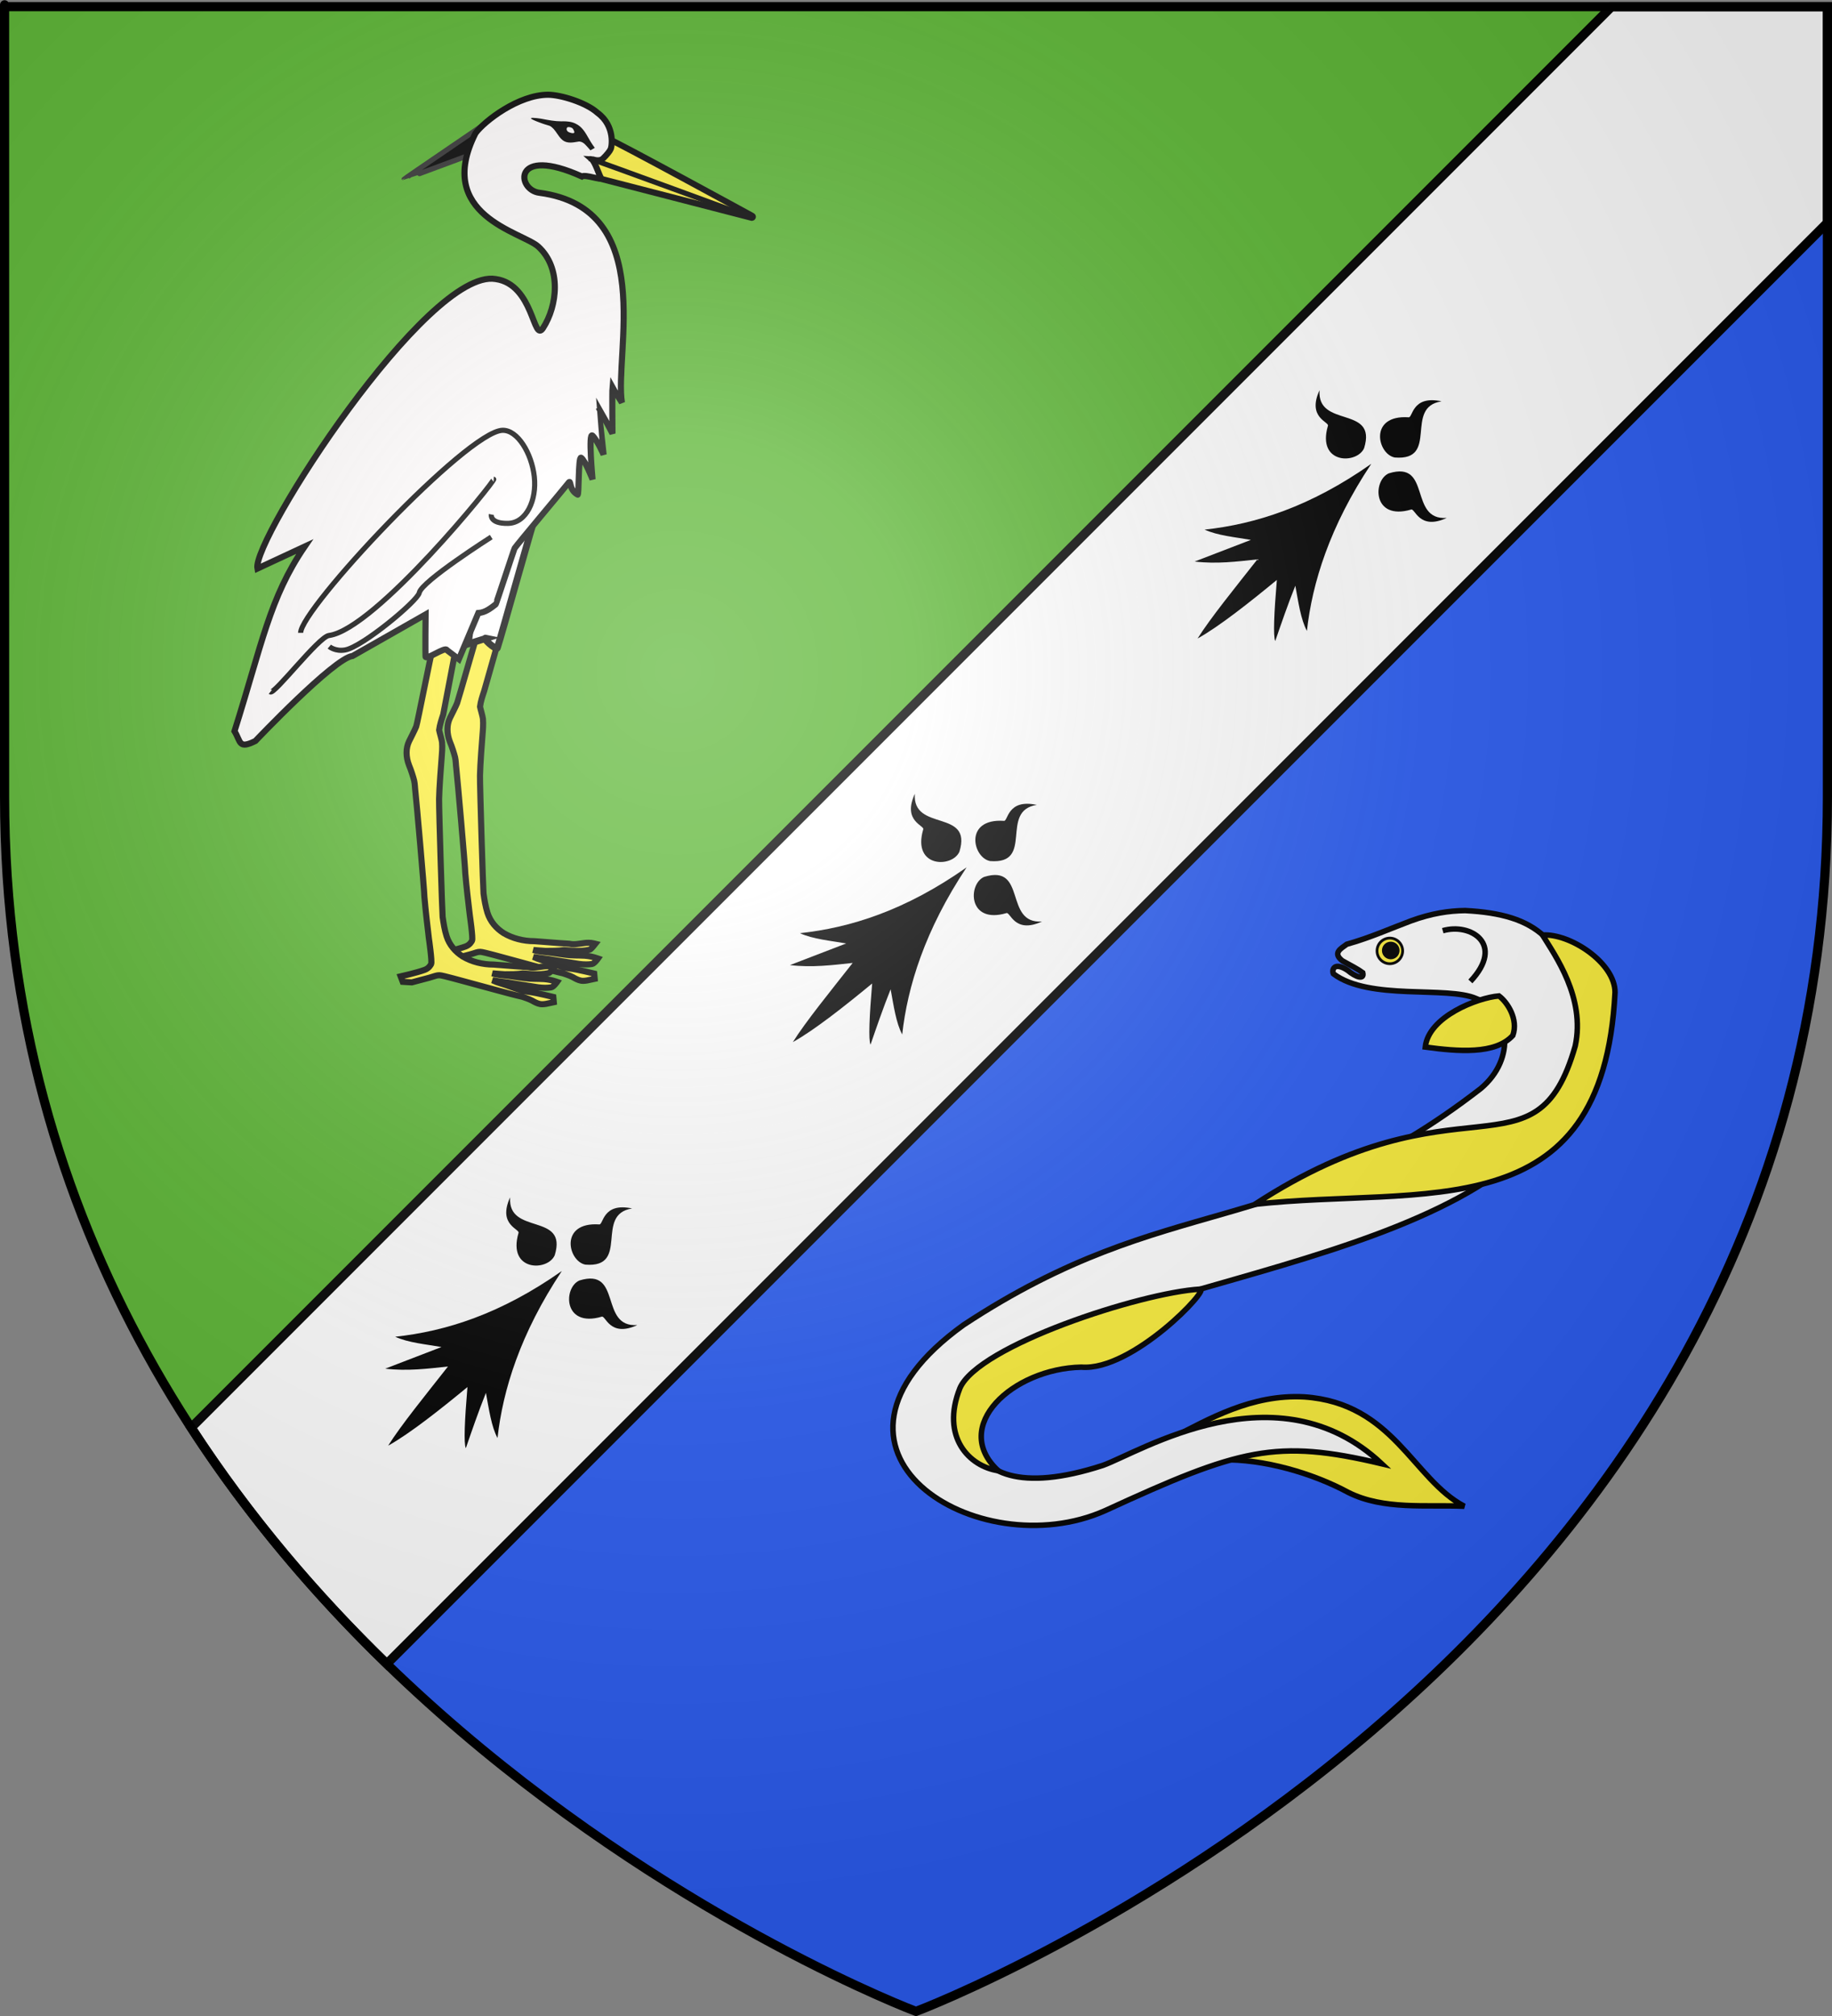
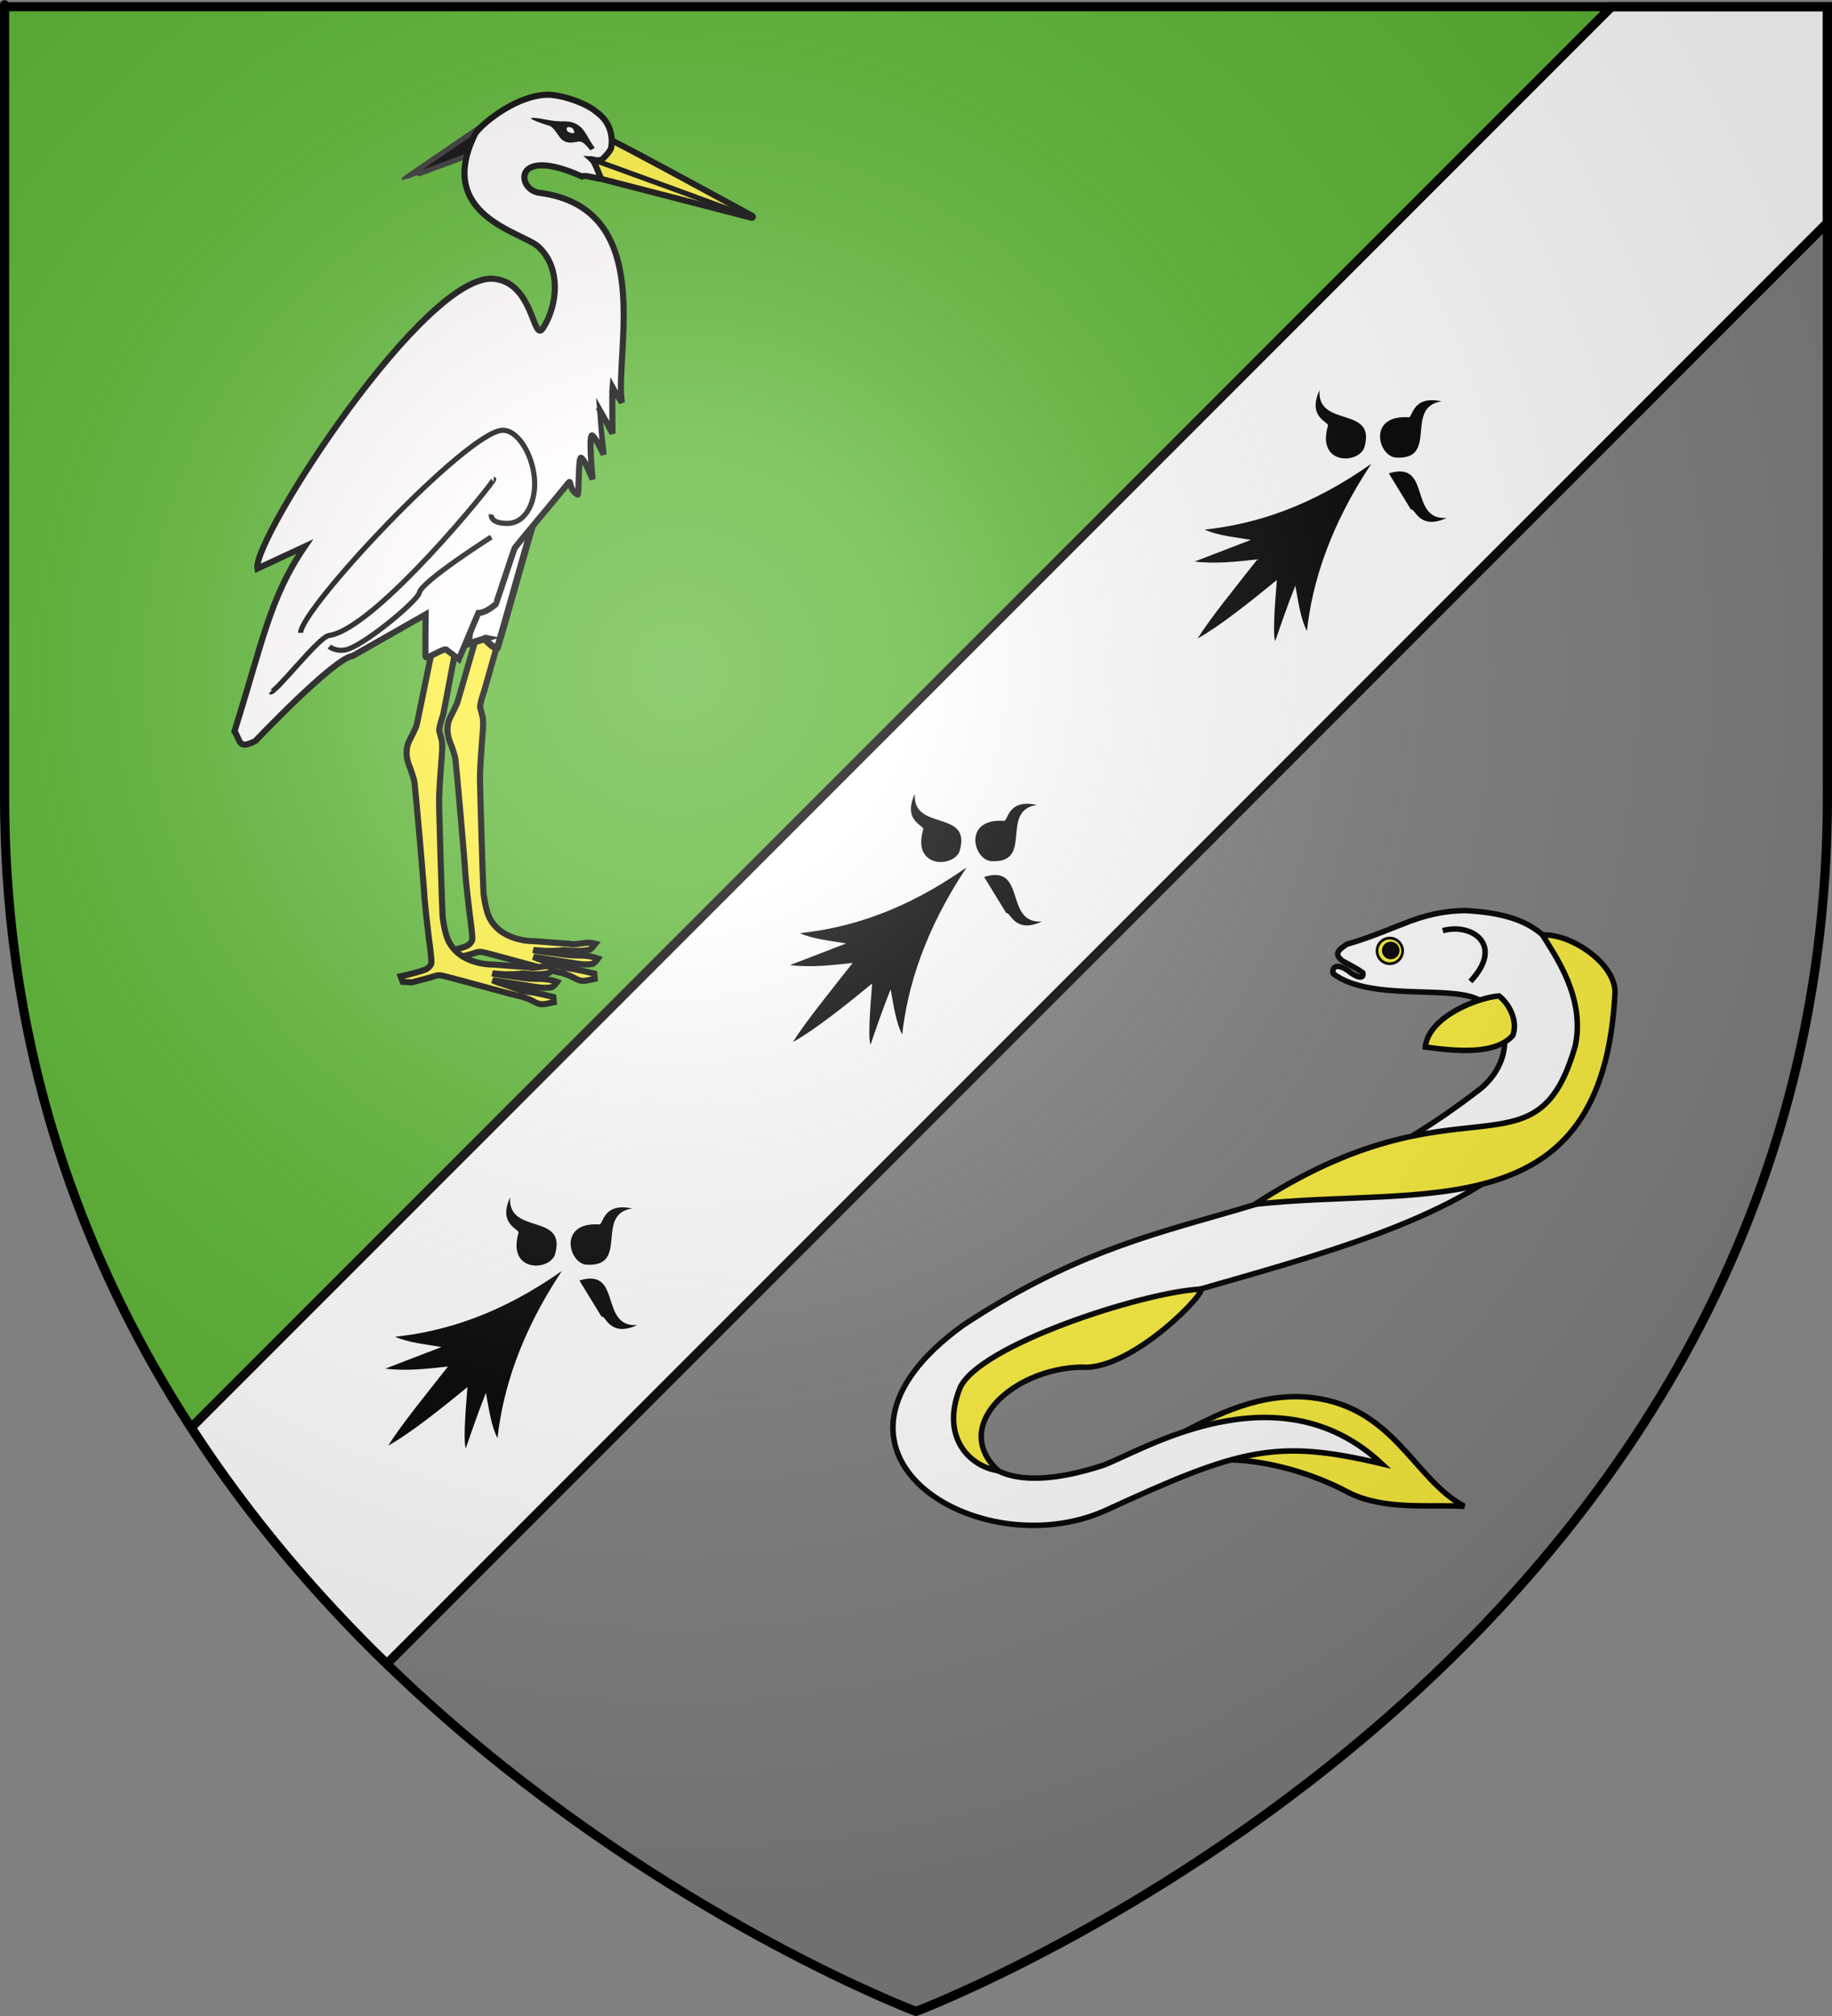
<svg xmlns="http://www.w3.org/2000/svg" xmlns:ns1="http://sodipodi.sourceforge.net/DTD/sodipodi-0.dtd" xmlns:ns2="http://www.inkscape.org/namespaces/inkscape" xmlns:xlink="http://www.w3.org/1999/xlink" height="660" width="600" version="1.0" id="svg2" ns1:version="0.32" ns2:version="0.46" ns1:docname="Blason_ville_fr_Glénac_(Morbihan).svg" ns1:docbase="C:\Documents and Settings\Matthieu\Mes documents\Mes images\Inkscape" ns2:export-filename="/Users/olivier/Desktop/Blason Rouge/Blason_Vide_3D.png" ns2:export-xdpi="144" ns2:export-ydpi="144" ns2:output_extension="org.inkscape.output.svg.inkscape">
  <rect width="100%" height="100%" fill="#808080" stroke="none" />
  <ns1:namedview ns2:window-height="977" ns2:window-width="1280" ns2:pageshadow="2" ns2:pageopacity="0.0" guidetolerance="10.0" gridtolerance="10.0" objecttolerance="10.0" borderopacity="1.0" bordercolor="#666666" pagecolor="#ffffff" id="base" showgrid="false" height="660px" ns2:zoom="4.8142315" ns2:cx="92.812284" ns2:cy="546.99455" ns2:window-x="-4" ns2:window-y="-4" ns2:current-layer="layer3" showguides="true" ns2:guide-bbox="true" ns2:object-nodes="true" ns2:snap-global="false" />
  <desc id="desc4">Flag of Canton of Valais (Wallis)</desc>
  <defs id="defs6">
    <ns2:perspective ns1:type="inkscape:persp3d" ns2:vp_x="0 : 330 : 1" ns2:vp_y="0 : 1000 : 0" ns2:vp_z="600 : 330 : 1" ns2:persp3d-origin="300 : 220 : 1" id="perspective25950" />
    <linearGradient id="linearGradient2893">
      <stop style="stop-color:white;stop-opacity:0.314;" offset="0" id="stop2895" />
      <stop id="stop2897" offset="0.19" style="stop-color:white;stop-opacity:0.251;" />
      <stop style="stop-color:#6b6b6b;stop-opacity:0.125;" offset="0.6" id="stop2901" />
      <stop style="stop-color:black;stop-opacity:0.125;" offset="1" id="stop2899" />
    </linearGradient>
    <radialGradient ns2:collect="always" xlink:href="#linearGradient2893" id="radialGradient3163" gradientUnits="userSpaceOnUse" gradientTransform="matrix(1.353,0,0,1.349,-77.629,-85.747)" cx="221.445" cy="226.331" fx="221.445" fy="226.331" r="300" />
    <ns2:perspective id="perspective26371" ns2:persp3d-origin="372.04724 : 350.78739 : 1" ns2:vp_z="744.09448 : 526.18109 : 1" ns2:vp_y="0 : 1000 : 0" ns2:vp_x="0 : 526.18109 : 1" ns1:type="inkscape:persp3d" />
    <radialGradient r="300" fy="226.331" fx="221.445" cy="226.331" cx="221.445" gradientTransform="matrix(1.353,0,0,1.349,-74.394,-85.747)" gradientUnits="userSpaceOnUse" id="radialGradient26315" xlink:href="#linearGradient2893" ns2:collect="always" />
    <radialGradient r="300" fy="226.331" fx="221.445" cy="226.331" cx="221.445" gradientTransform="matrix(1.353,0,0,1.349,-74.394,-85.747)" gradientUnits="userSpaceOnUse" id="radialGradient26226" xlink:href="#linearGradient2893" ns2:collect="always" />
    <radialGradient r="300" fy="226.331" fx="221.445" cy="226.331" cx="221.445" gradientTransform="matrix(1.353,0,0,1.349,-74.394,-85.747)" gradientUnits="userSpaceOnUse" id="radialGradient27449" xlink:href="#linearGradient2893" ns2:collect="always" />
    <linearGradient id="linearGradient27439">
      <stop id="stop27441" offset="0" style="stop-color:white;stop-opacity:0.314;" />
      <stop style="stop-color:white;stop-opacity:0.251;" offset="0.19" id="stop27443" />
      <stop id="stop27445" offset="0.6" style="stop-color:#6b6b6b;stop-opacity:0.125;" />
      <stop id="stop27447" offset="1" style="stop-color:black;stop-opacity:0.125;" />
    </linearGradient>
    <ns2:perspective id="perspective27436" ns2:persp3d-origin="300.00729 : 220.0001 : 1" ns2:vp_z="600.01459 : 330.00015 : 1" ns2:vp_y="0 : 1000 : 0" ns2:vp_x="0 : 330.00015 : 1" ns1:type="inkscape:persp3d" />
    <ns2:perspective id="perspective29100" ns2:persp3d-origin="372.04724 : 350.78739 : 1" ns2:vp_z="744.09448 : 526.18109 : 1" ns2:vp_y="0 : 1000 : 0" ns2:vp_x="0 : 526.18109 : 1" ns1:type="inkscape:persp3d" />
    <ns2:perspective id="perspective29234" ns2:persp3d-origin="200 : 115 : 1" ns2:vp_z="400 : 172.5 : 1" ns2:vp_y="0 : 1000 : 0" ns2:vp_x="0 : 172.5 : 1" ns1:type="inkscape:persp3d" />
  </defs>
  <g ns2:groupmode="layer" id="layer3" ns2:label="Fond écu" style="display:inline">
    <g id="g3710" ns2:label="Meubles" transform="matrix(1.002,0,0,1.002,-1.503,-4.104)">
      <g style="opacity:1" transform="translate(29.915,-1710.963)" id="g2119">
        <g transform="translate(-1361.835,-74.826)" id="g11024" />
      </g>
    </g>
    <g transform="matrix(0.403,0,0,0.386,-83.458,69.257)" style="display:inline" id="g2137" />
    <g style="fill:#000000;fill-opacity:1;stroke:none" transform="translate(478.863,4.193)" id="g7133" />
    <g style="fill:#000000;fill-opacity:1;stroke:none" transform="translate(2712.653,820.904)" id="g50308" />
-     <path style="fill:#2b5df2;fill-opacity:1;fill-rule:evenodd;stroke:none;stroke-width:1px;stroke-linecap:butt;stroke-linejoin:miter;stroke-opacity:1;display:inline" d="M 98.028,514.375 C 99.153,515.677 100.252,516.982 101.387,518.264 C 100.256,516.986 99.149,515.673 98.028,514.375 z M 109.695,527.412 C 110.698,528.488 111.692,529.577 112.7,530.639 C 111.691,529.576 110.699,528.489 109.695,527.412 z M 598.527,72.875 L 598.527,260.745 C 598.527,546.196 300.017,658.514 300.017,658.514 C 300.017,658.514 208.41,624.005 126.688,544.714 L 598.527,72.875 z" id="path8617" />
    <path id="path26073" d="M 1.522,2.21 L 527.808,2.188 L 62.621,467.375 C 44.512,439.453 29.082,408.147 18.272,373.308 C 7.7,339.237 1.5,301.776 1.5,260.723 C 1.5,-24.728 1.522,2.21 1.522,2.21 z" style="fill:#5ab532;fill-opacity:1;fill-rule:evenodd;stroke:none;stroke-width:1px;stroke-linecap:butt;stroke-linejoin:miter;stroke-opacity:1;display:inline" />
    <path style="fill:#ffffff;fill-opacity:1;stroke:#000000;stroke-width:3;stroke-miterlimit:4;stroke-dasharray:none;stroke-opacity:1" d="M 598.527,2.188 L 598.527,72.875 L 126.683,544.719 C 103.803,522.519 81.721,496.828 62.621,467.375 L 527.808,2.188 L 598.527,2.188 z" id="rect3968" />
    <g id="g8345" transform="matrix(-0.351,-0.351,-0.351,0.351,799.254,167.421)" ns2:tile-cx="300.13065" ns2:tile-cy="300.23444" ns2:tile-w="82.543834" ns2:tile-h="82.119483" ns2:tile-x0="258.85874" ns2:tile-y0="259.1747">
      <path d="M 520.966,476.592 C 511.173,525.282 492.918,559.756 473.086,584.539 C 481.33,582.065 490.597,575.032 499.558,568.879 C 494.078,581.647 488.598,592.8 483.119,604.066 C 486.39,602.852 496.773,591.481 510.873,574.797 C 513.084,597.733 516.073,623.564 520.538,639.116 C 524.093,623.589 526.723,597.889 529.545,574.293 C 538.046,584.845 546.302,595.519 557.804,604.571 L 541.656,568.237 C 549.994,574.069 559.208,581.789 568.05,585.044 C 547.085,559.024 529.431,525.287 520.966,476.592 z" style="fill:#000000;fill-opacity:1;fill-rule:evenodd;stroke:none;stroke-width:3;stroke-linecap:round;stroke-linejoin:round;stroke-miterlimit:4;stroke-dasharray:none;stroke-opacity:1" id="path4545" />
-       <path d="M 481.1,479.422 C 480.2,476.59 467.532,485.655 460.547,466.653 C 477.209,485.809 494.424,446.484 508.35,472.862 C 512.648,483.745 493.82,502.627 481.1,479.422 z" style="fill:#000000;fill-opacity:1;fill-rule:evenodd;stroke:none;stroke-width:3;stroke-linecap:round;stroke-linejoin:round;stroke-miterlimit:4;stroke-dasharray:none;stroke-opacity:1" id="path4547" />
+       <path d="M 481.1,479.422 C 480.2,476.59 467.532,485.655 460.547,466.653 C 477.209,485.809 494.424,446.484 508.35,472.862 z" style="fill:#000000;fill-opacity:1;fill-rule:evenodd;stroke:none;stroke-width:3;stroke-linecap:round;stroke-linejoin:round;stroke-miterlimit:4;stroke-dasharray:none;stroke-opacity:1" id="path4547" />
      <path d="M 558.875,479.179 C 559.775,476.347 572.444,485.412 579.428,466.41 C 562.767,485.566 545.552,446.241 531.625,472.619 C 527.327,483.502 546.155,502.384 558.875,479.179 z" style="fill:#000000;fill-opacity:1;fill-rule:evenodd;stroke:none;stroke-width:3;stroke-linecap:round;stroke-linejoin:round;stroke-miterlimit:4;stroke-dasharray:none;stroke-opacity:1;display:inline" id="path4549" />
      <path d="M 525.309,437.53 C 522.742,436.034 534.352,425.648 517.331,414.687 C 532.391,435.125 490.258,443.347 512.963,462.693 C 522.646,469.261 545.181,455.006 525.309,437.53 z" style="fill:#000000;fill-opacity:1;fill-rule:evenodd;stroke:none;stroke-width:3;stroke-linecap:round;stroke-linejoin:round;stroke-miterlimit:4;stroke-dasharray:none;stroke-opacity:1;display:inline" id="path4551" />
    </g>
    <use x="0" y="0" ns2:tiled-clone-of="#g8345" xlink:href="#g8345" transform="translate(-132.544,132.119)" id="use8484" width="600" height="660" />
    <use x="0" y="0" ns2:tiled-clone-of="#g8345" xlink:href="#g8345" transform="translate(-265.088,264.239)" id="use8496" width="600" height="660" />
    <g id="g28332">
      <path ns1:nodetypes="ccccssccssccsccsssscscccscccsscccssccsssccscsssccssscccsccsssccccc" id="path7687" style="fill:#fcef3c;stroke:#000000;stroke-width:2;stroke-miterlimit:4;stroke-dasharray:none;stroke-opacity:1" d="M 157.131,204.838 C 156.774,205.685 150.061,229.291 149.72,230.161 C 149.339,231.192 147.661,234.397 147.362,235.045 C 146.286,237.274 146.289,240.145 147.374,242.913 C 148.015,244.408 148.793,246.883 149.044,247.95 C 149.294,249.018 149.291,250.389 149.444,251.573 C 149.711,253.657 152.4,284.098 152.395,286.003 C 152.785,290.553 153.331,295.13 153.859,299.558 C 153.859,299.558 154.973,307.203 154.606,307.934 C 154.476,308.196 153.918,309.324 152.487,309.855 C 149.918,310.805 144.619,312 144.619,312 L 145.296,313.773 C 145.296,313.773 146.144,313.827 146.452,313.85 C 147.032,313.89 148.263,313.952 148.263,313.952 L 148.298,313.945 C 148.298,313.945 150.804,313.273 151.864,313.001 C 153.23,312.65 154.645,312.287 156.011,311.818 C 156.416,311.686 156.847,311.621 157.322,311.621 C 158.336,311.621 165.156,313.595 167.315,314.141 C 169.382,314.665 180.823,317.887 184.414,318.66 C 184.414,318.66 186.712,319.404 187.57,319.887 C 188.443,320.38 189.345,320.887 190.393,321.076 C 190.599,321.099 190.787,321.11 190.977,321.11 L 190.977,321.11 C 191.845,321.11 192.688,320.91 193.504,320.719 C 193.819,320.646 194.771,320.446 194.771,320.446 L 194.61,318.725 C 194.61,318.725 189.159,317.377 186.751,317.087 C 184.671,316.827 182.655,316.108 180.706,315.409 C 179.651,315.032 178.561,314.641 177.466,314.324 C 176.499,314.041 175.573,313.691 174.698,313.279 C 176.153,313.544 177.755,313.767 179.65,313.977 C 181.438,314.331 188.115,315.294 189.611,315.565 C 190.463,315.678 191.228,315.732 191.967,315.732 C 192.643,315.732 193.295,315.685 193.907,315.59 C 194.671,315.471 195.846,313.806 195.846,313.806 L 195.381,313.647 C 194.227,313.253 192.979,313.002 191.546,312.881 C 190.862,312.823 188.757,312.8 188.639,312.8 C 186.523,312.8 184.384,312.478 182.314,312.17 C 181.301,312.019 180.253,311.861 179.216,311.743 C 179.216,311.743 175.955,311.526 174.695,311.009 C 175.006,311.042 178.399,311.309 178.747,311.309 C 180.683,311.309 182.685,311.309 184.651,311.034 C 185.038,311.059 185.427,311.089 185.817,311.12 C 186.978,311.209 188.18,311.301 189.369,311.301 C 190.854,311.301 192.94,311.078 193.369,310.778 C 193.8,310.479 194.986,308.979 194.986,308.979 L 194.413,308.838 C 193.906,308.71 193.372,308.65 192.776,308.65 C 191.949,308.65 191.115,308.769 190.311,308.885 C 189.513,308.999 188.699,309.116 187.911,309.116 C 187.408,309.116 186.956,309.07 186.529,308.974 L 186.498,308.966 L 186.467,308.965 C 183.056,308.796 175.566,308.123 175.055,308.123 C 171.379,308.123 167.89,307.216 164.965,305.498 C 162.561,303.97 160.583,301.743 159.658,298.847 C 158.999,296.751 158.647,294.559 158.361,292.498 C 158.227,291.509 157.15,257.34 157.2,253.896 C 157.249,250.452 157.906,242.042 158.022,240.672 C 158.165,238.933 158.316,237.131 158.169,235.338 C 158.094,234.543 157.307,231.929 157.213,231.358 C 157.433,229.627 158.002,227.929 158.551,226.284 L 165.099,203.282 L 157.131,204.838 z" />
      <path d="M 153.333,210.826 L 155.257,196.196 L 175.782,167.673 C 175.127,168.673 164.19,208.313 162.871,212.147 C 162.545,213.008 157.295,208.454 159.374,208.922 L 153.333,210.826 z" style="fill:#ffffff;stroke:#000000;stroke-width:2.25;stroke-miterlimit:4;stroke-dasharray:none;stroke-opacity:1" id="path7540" ns1:nodetypes="cccccc" />
      <path d="M 246.221,71.303 C 246.361,71.312 246.495,71.23 246.548,71.095 C 246.609,70.942 246.546,70.767 246.4,70.688 C 244.606,69.708 202.433,46.674 198.746,45.205 C 198.714,45.192 198.68,45.185 198.648,45.182 C 198.535,45.175 199.962,45.489 199.895,45.586 C 198.87,47.058 196.171,48.299 194.643,49.319 C 193.564,50.029 192.568,51.285 193.324,52.485 C 194.23,54.189 194.701,55.968 194.713,57.753 C 194.714,57.903 194.816,58.033 194.962,58.069 C 196.957,58.566 245.67,71.165 246.161,71.292 C 246.18,71.298 246.201,71.301 246.221,71.303 L 246.221,71.303 z" style="fill:#fcef3c;stroke:#000000;stroke-width:2;stroke-miterlimit:4;stroke-dasharray:none;stroke-opacity:1" id="path7550" ns1:nodetypes="csssssccssscc" />
      <path d="M 141.658,212.492 C 141.3,213.339 136.666,236.945 136.324,237.815 C 135.944,238.846 134.265,242.052 133.967,242.7 C 132.89,244.928 132.894,247.8 133.978,250.568 C 134.619,252.063 135.398,254.538 135.648,255.605 C 135.899,256.672 135.895,258.043 136.048,259.227 C 136.316,261.311 139.004,291.752 139,293.658 C 139.39,298.207 139.935,302.785 140.463,307.213 C 140.463,307.213 141.578,314.857 141.211,315.588 C 141.08,315.851 140.523,316.979 139.091,317.509 C 136.523,318.46 131.223,319.655 131.223,319.655 L 131.9,321.428 C 131.9,321.428 132.749,321.481 133.056,321.504 C 133.637,321.545 134.868,321.606 134.868,321.606 L 134.903,321.6 C 134.903,321.6 137.408,320.928 138.469,320.655 C 139.835,320.304 141.249,319.941 142.616,319.472 C 143.02,319.341 143.452,319.275 143.927,319.275 C 144.941,319.275 151.76,321.249 153.92,321.795 C 155.986,322.319 167.428,325.542 171.019,326.314 C 171.019,326.314 173.316,327.059 174.175,327.541 C 175.047,328.034 175.95,328.541 176.997,328.731 C 177.204,328.754 177.392,328.764 177.581,328.764 L 177.581,328.764 C 178.45,328.764 179.293,328.565 180.109,328.374 C 180.424,328.3 181.376,328.1 181.376,328.1 L 181.215,326.38 C 181.215,326.38 175.763,325.031 173.356,324.742 C 171.276,324.482 169.26,323.762 167.31,323.064 C 166.256,322.686 165.166,322.295 164.071,321.979 C 163.103,321.696 162.178,321.346 161.303,320.934 C 162.758,321.199 164.36,321.422 166.254,321.632 C 168.043,321.986 174.72,322.948 176.216,323.219 C 177.067,323.333 177.833,323.387 178.572,323.387 C 179.247,323.387 179.9,323.339 180.511,323.245 C 181.276,323.126 182.451,321.461 182.451,321.461 L 181.985,321.301 C 180.832,320.908 179.583,320.656 178.151,320.535 C 177.467,320.477 175.361,320.455 175.244,320.455 C 173.128,320.455 170.988,320.133 168.918,319.824 C 167.906,319.674 166.857,319.516 165.821,319.398 C 165.821,319.398 162.56,319.181 161.3,318.663 C 161.611,318.696 165.004,318.964 165.352,318.964 C 167.287,318.964 169.29,318.964 171.256,318.688 C 171.643,318.714 172.032,318.744 172.422,318.774 C 173.583,318.863 174.784,318.956 175.974,318.956 C 177.458,318.956 179.545,318.732 179.974,318.433 C 180.404,318.133 181.59,316.634 181.59,316.634 L 181.018,316.492 C 180.511,316.365 179.976,316.304 179.381,316.304 C 178.554,316.304 177.72,316.424 176.915,316.54 C 176.117,316.653 175.303,316.771 174.516,316.771 C 174.013,316.771 173.561,316.725 173.133,316.628 L 173.103,316.621 L 173.072,316.619 C 169.661,316.451 162.171,315.778 161.659,315.778 C 157.984,315.778 154.494,314.87 151.57,313.152 C 149.165,311.625 147.187,309.398 146.263,306.502 C 145.604,304.405 145.252,302.213 144.966,300.153 C 144.831,299.164 143.755,264.995 143.805,261.551 C 143.854,258.107 144.511,249.696 144.626,248.326 C 144.77,246.587 144.921,244.785 144.774,242.992 C 144.699,242.198 143.912,239.584 143.818,239.012 C 144.038,237.282 144.606,235.583 145.155,233.939 L 149.625,210.586 L 141.658,212.492 z" style="fill:#fcef3c;stroke:#000000;stroke-width:2;stroke-miterlimit:4;stroke-dasharray:none;stroke-opacity:1" id="path7564" ns1:nodetypes="ccccssccssccsccscsscscccscccsscccssccsssccscsssccssscccsccsssccccc" />
      <path ns1:nodetypes="cssss" id="path7689" style="fill:#010101;stroke:#313131;stroke-width:1.688;stroke-miterlimit:4;stroke-dasharray:none" d="M 132.353,58.663 C 132.304,58.569 159,40.491 161.047,38.986 C 165.719,35.549 161.087,38.968 161.107,38.965 C 161.179,38.952 164.341,45.566 164.453,46.703 C 164.463,46.798 132.396,58.745 132.353,58.663 z" />
      <path d="M 99.791,178.931 C 88.301,195.72 85.835,210.757 76.802,239.381 C 78.949,242.87 78.042,245.352 83.645,242.583 C 83.645,242.583 109.404,215.422 115.504,214.739 L 139.375,201.162 C 139.358,202.125 139.293,214.098 139.364,214.927 C 139.407,216.327 145.974,211.517 146.355,212.834 L 150.283,215.806 L 156.657,200.691 C 158.914,200.532 160.655,199.171 162.336,197.857 C 162.514,197.715 168.33,179.824 168.556,179.471 C 169.276,178.351 185.092,159.521 186.111,158.171 C 187.236,156.585 186.029,160.189 189.148,161.91 C 189.682,162.773 189.325,149.173 190.337,149.859 C 191.657,150.752 194.073,156.948 194.073,156.948 C 194.073,156.948 192.586,141.206 194.059,142.623 C 195.62,144.125 197.693,148.846 197.693,148.846 C 197.693,148.846 195.996,133.465 196.004,133.346 C 196.388,133.969 200.593,141.937 200.593,141.937 C 200.593,141.937 200.465,128.26 200.598,126.856 C 201.021,127.641 203.691,131.8 203.691,131.8 C 201.104,116.039 215.534,68.272 176.725,63.126 C 169.134,62.267 167.682,47.431 190.576,57.776 C 191.753,57 197.29,59.256 196.754,58.148 C 195.996,56.688 194.908,53.051 193.713,52.016 C 193.746,52.016 196.155,53.176 197.516,51.879 C 198.778,50.677 199.831,49.28 199.96,48.885 C 200.388,48.266 201.595,41.253 195.7,36.944 C 192.006,33.579 183.627,31.02 179.506,31.02 C 169.827,31.02 158.675,39.611 155.728,43.613 C 142.125,70.56 171.059,75.98 176.268,80.715 C 183.967,87.712 182.57,100.132 177.846,107.418 C 174.588,112.442 174.89,93.114 162.315,91.35 C 139.947,87.641 82.494,176.767 84.302,186.136 L 99.791,178.931 z" style="fill:#fffdfd;stroke:#010101;stroke-width:2;stroke-miterlimit:4;stroke-dasharray:none" id="path7566" ns1:nodetypes="cccscccccssccscscccccccccsccscssccc" />
      <path d="M 246.404,71.322 C 246.404,71.322 194.745,52.33 192.958,51.874" style="fill:#fcef3c;stroke:#000000;stroke-width:1.688;stroke-miterlimit:4;stroke-dasharray:none;stroke-opacity:1.0" id="path7570" ns1:nodetypes="cs" />
      <path d="M 173.907,38.711 C 174.113,38.334 177.504,38.913 177.504,38.913 C 179.613,39.322 181.748,39.727 183.86,39.726 C 184.088,39.726 184.316,39.722 184.543,39.712 L 184.561,39.711 L 184.581,39.711 C 185.67,39.726 187.163,39.8 188.516,40.476 C 190.649,41.468 191.71,43.403 192.766,45.242 C 193.18,45.967 193.598,46.697 194.049,47.339 L 194.207,47.563 L 194.805,48.411 L 193.368,49.214 C 193.368,49.214 191.813,47.404 191.32,47.003 C 190.826,46.605 190.322,46.358 189.662,46.323 C 189.447,46.356 189.222,46.393 188.991,46.432 C 188.302,46.545 187.557,46.673 186.802,46.674 C 185.84,46.679 184.986,46.442 184.298,45.915 C 183.505,45.285 182.977,44.491 182.447,43.722 C 181.73,42.667 181.056,41.719 180.025,41.197 C 179.441,41.003 178.835,40.825 178.242,40.651 C 177.882,40.544 173.7,39.089 173.907,38.711 z" style="fill:#010101;stroke-width:2;stroke-miterlimit:4;stroke-dasharray:none" id="path7576" />
      <path d="M 188.04,43.482 C 188.294,43.234 187.749,42.265 187.56,42.075 C 187.113,41.628 185.946,41.423 185.706,41.8 C 185.467,42.178 185.535,42.796 186.118,43.173 C 186.453,43.39 187.697,43.816 188.04,43.482 z" style="fill:#fffdfd;stroke-width:2;stroke-miterlimit:4;stroke-dasharray:none" id="path7578" />
      <path d="M 98.466,207.186 C 98.387,199.501 152.884,141.279 164.549,140.873 C 169.5,140.701 174.139,148.4 174.989,156.047 C 175.839,163.695 172.439,171.222 166.37,171.343 C 160.3,171.464 160.907,168.429 160.907,168.429" style="fill:none;stroke:#010101;stroke-width:1.688;stroke-miterlimit:4;stroke-dasharray:none" id="path7580" ns1:nodetypes="csssc" />
      <path d="M 88.544,226.506 C 89.798,227.509 104.32,208.51 107.724,208.054 C 122.915,206.02 162.612,156.92 161.682,156.887" style="fill:none;stroke:#010101;stroke-width:1.688;stroke-miterlimit:4;stroke-dasharray:none" id="path7588" ns1:nodetypes="csc" />
      <path d="M 160.889,175.82 C 160.889,175.82 137.98,190.397 137.321,194.054 C 136.851,196.661 118.759,211.744 113.07,212.776 C 109.826,213.365 107.851,211.684 107.851,211.684" style="fill:none;stroke:#010101;stroke-width:1.688;stroke-miterlimit:4;stroke-dasharray:none" id="path7590" ns1:nodetypes="cssc" />
    </g>
    <g id="g29313" transform="matrix(0.9,0,0,0.9,41.069,39.874)">
      <path ns1:nodetypes="cccccc" id="path29277" d="M 487.226,503.604 C 473.29,503.008 457.942,505.015 445.064,498.601 C 432.365,491.711 414.207,486.281 398.664,486.721 L 381.483,478.417 C 394.038,472.038 409.828,462.778 428.987,463.826 C 461.422,466.048 468.551,493.833 487.226,503.604 z" style="opacity:1;fill:#fcef3c;fill-opacity:1;stroke:#000000;stroke-width:2;stroke-miterlimit:4;stroke-dasharray:none;stroke-opacity:1" />
      <path ns1:nodetypes="cccccccccccccccc" id="path29247" d="M 487.526,286.921 C 481.649,286.997 475.358,287.908 467.808,290.671 C 460.114,293.547 453.164,296.714 444.464,299.171 C 442.188,300.826 439.237,302.371 442.87,305.202 C 445.793,306.792 448.824,308.407 450.276,309.515 C 450.939,312.224 447.704,311.15 444.776,308.671 C 439.863,305.401 438.932,308.482 439.589,309.921 C 452.669,319.777 480.991,314.246 491.582,318.942 C 503.718,323.396 506.304,340.668 493.212,351.663 C 420.47,407.95 380.642,387.762 305.017,437.641 C 241.336,483.472 310.414,525.868 356.589,505.172 C 405.546,482.645 418.654,478.995 457.201,488.154 C 419.052,452.37 369.05,483.999 355.685,488.75 C 295.006,508.494 300.864,459.501 326.258,447.122 C 391.78,414.65 535.387,407.538 528.857,325.733 C 524.143,297.682 513.965,288.303 487.526,286.921 z" style="opacity:1;fill:#ffffff;fill-opacity:1;fill-rule:evenodd;stroke:#000000;stroke-width:2;stroke-linecap:butt;stroke-linejoin:miter;stroke-miterlimit:4;stroke-dasharray:none;stroke-opacity:1" />
      <path style="fill:#fcef3c;fill-opacity:1;fill-rule:evenodd;stroke:#000000;stroke-width:2;stroke-linecap:butt;stroke-linejoin:miter;stroke-miterlimit:4;stroke-dasharray:none;stroke-opacity:1" d="M 499.838,317.968 C 491.978,318.64 474.228,325.475 473.022,336.573 C 484.918,338.18 498.542,339.351 504.895,332.339 C 506.965,326.442 502.911,320.246 499.838,317.968 z" id="path29273" ns1:nodetypes="cccc" />
      <path ns1:nodetypes="ccccc" id="path29275" d="M 411.001,393.771 C 485.831,345.017 513.142,386.68 527.599,336.161 C 531.359,318.615 520.281,303.312 515.691,295.825 C 525.711,295.143 542.157,305.986 542.076,316.712 C 537.724,403.553 472.434,386.979 411.001,393.771 z" style="opacity:1;fill:#fcef3c;fill-opacity:1;stroke:#000000;stroke-width:2;stroke-miterlimit:4;stroke-dasharray:none;stroke-opacity:1" />
      <path ns1:nodetypes="ccccc" id="path29279" d="M 391.057,424.626 C 395.163,424.079 366.494,454.534 347.854,453.008 C 322.928,453.535 300.09,474.483 317.631,490.685 C 307.115,489.108 296.599,478.443 303.687,460.635 C 310.399,445.118 369.505,425.905 391.057,424.626 z" style="opacity:1;fill:#fcef3c;fill-opacity:1;stroke:#000000;stroke-width:2;stroke-miterlimit:4;stroke-dasharray:none;stroke-opacity:1" />
      <path style="fill:none;fill-rule:evenodd;stroke:#000000;stroke-width:2;stroke-linecap:butt;stroke-linejoin:miter;stroke-miterlimit:4;stroke-dasharray:none;stroke-opacity:1" d="M 479.391,294.243 C 489.488,291.297 502.221,299.083 489.443,312.698" id="path29281" ns1:nodetypes="cc" />
      <g transform="translate(-740.218,-28.262)" id="g29287">
        <path transform="matrix(-0.559,-4.0371442e-2,-4.0371442e-2,0.559,1307.48,195.582)" d="M 181.702,252.727 A 8.306,8.306 0 1 1 165.089,252.727 A 8.306,8.306 0 1 1 181.702,252.727 z" ns1:ry="8.3063869" ns1:rx="8.3063869" ns1:cy="252.72745" ns1:cx="173.39583" id="path29289" style="fill:#fcef3c;fill-opacity:1;fill-rule:nonzero;stroke:#000000;stroke-width:1.786;stroke-linecap:butt;stroke-linejoin:miter;marker:none;marker-start:none;marker-mid:none;marker-end:none;stroke-miterlimit:4;stroke-dasharray:none;stroke-dashoffset:0;stroke-opacity:1;visibility:visible;display:inline;overflow:visible" ns1:type="arc" />
        <path transform="matrix(-0.559,-4.0371442e-2,-4.0371442e-2,0.559,1308.637,195.126)" d="M 179.626,253.376 A 4.802,4.802 0 1 1 170.021,253.376 A 4.802,4.802 0 1 1 179.626,253.376 z" ns1:ry="4.8021302" ns1:rx="4.8021302" ns1:cy="253.37639" ns1:cx="174.82349" id="path29291" style="fill:#000000;fill-opacity:1;fill-rule:nonzero;stroke:#000000;stroke-width:1.786;stroke-linecap:butt;stroke-linejoin:miter;marker:none;marker-start:none;marker-mid:none;marker-end:none;stroke-miterlimit:4;stroke-dasharray:none;stroke-dashoffset:0;stroke-opacity:1;visibility:visible;display:inline;overflow:visible" ns1:type="arc" />
      </g>
    </g>
  </g>
  <g ns2:groupmode="layer" id="layer4" ns2:label="Meubles" />
  <g ns2:groupmode="layer" id="layer2" ns2:label="Reflet final" ns1:insensitive="true">
    <path ns1:nodetypes="cccccc" d="M 300,658.5 C 300,658.5 598.5,546.18 598.5,260.728 C 598.5,-24.723 598.5,2.176 598.5,2.176 L 1.5,2.176 L 1.5,260.728 C 1.5,546.18 300,658.5 300,658.5 z" style="opacity:1;fill:url(#radialGradient3163);fill-opacity:1;fill-rule:evenodd;stroke:none;stroke-width:1px;stroke-linecap:butt;stroke-linejoin:miter;stroke-opacity:1" id="path2875" ns2:export-xdpi="144" ns2:export-ydpi="144" />
  </g>
  <g ns2:groupmode="layer" id="layer1" ns2:label="Contour final" ns1:insensitive="true">
    <path ns1:nodetypes="cccccc" d="M 300,658.5 C 300,658.5 1.5,546.18 1.5,260.728 C 1.5,-24.724 1.5,2.176 1.5,2.176 L 598.5,2.176 L 598.5,260.728 C 598.5,546.18 300,658.5 300,658.5 z" style="opacity:1;fill:none;fill-opacity:1;fill-rule:evenodd;stroke:#000000;stroke-width:3;stroke-linecap:butt;stroke-linejoin:miter;stroke-miterlimit:4;stroke-dasharray:none;stroke-opacity:1" id="path1411" ns2:export-xdpi="144" ns2:export-ydpi="144" />
  </g>
</svg>